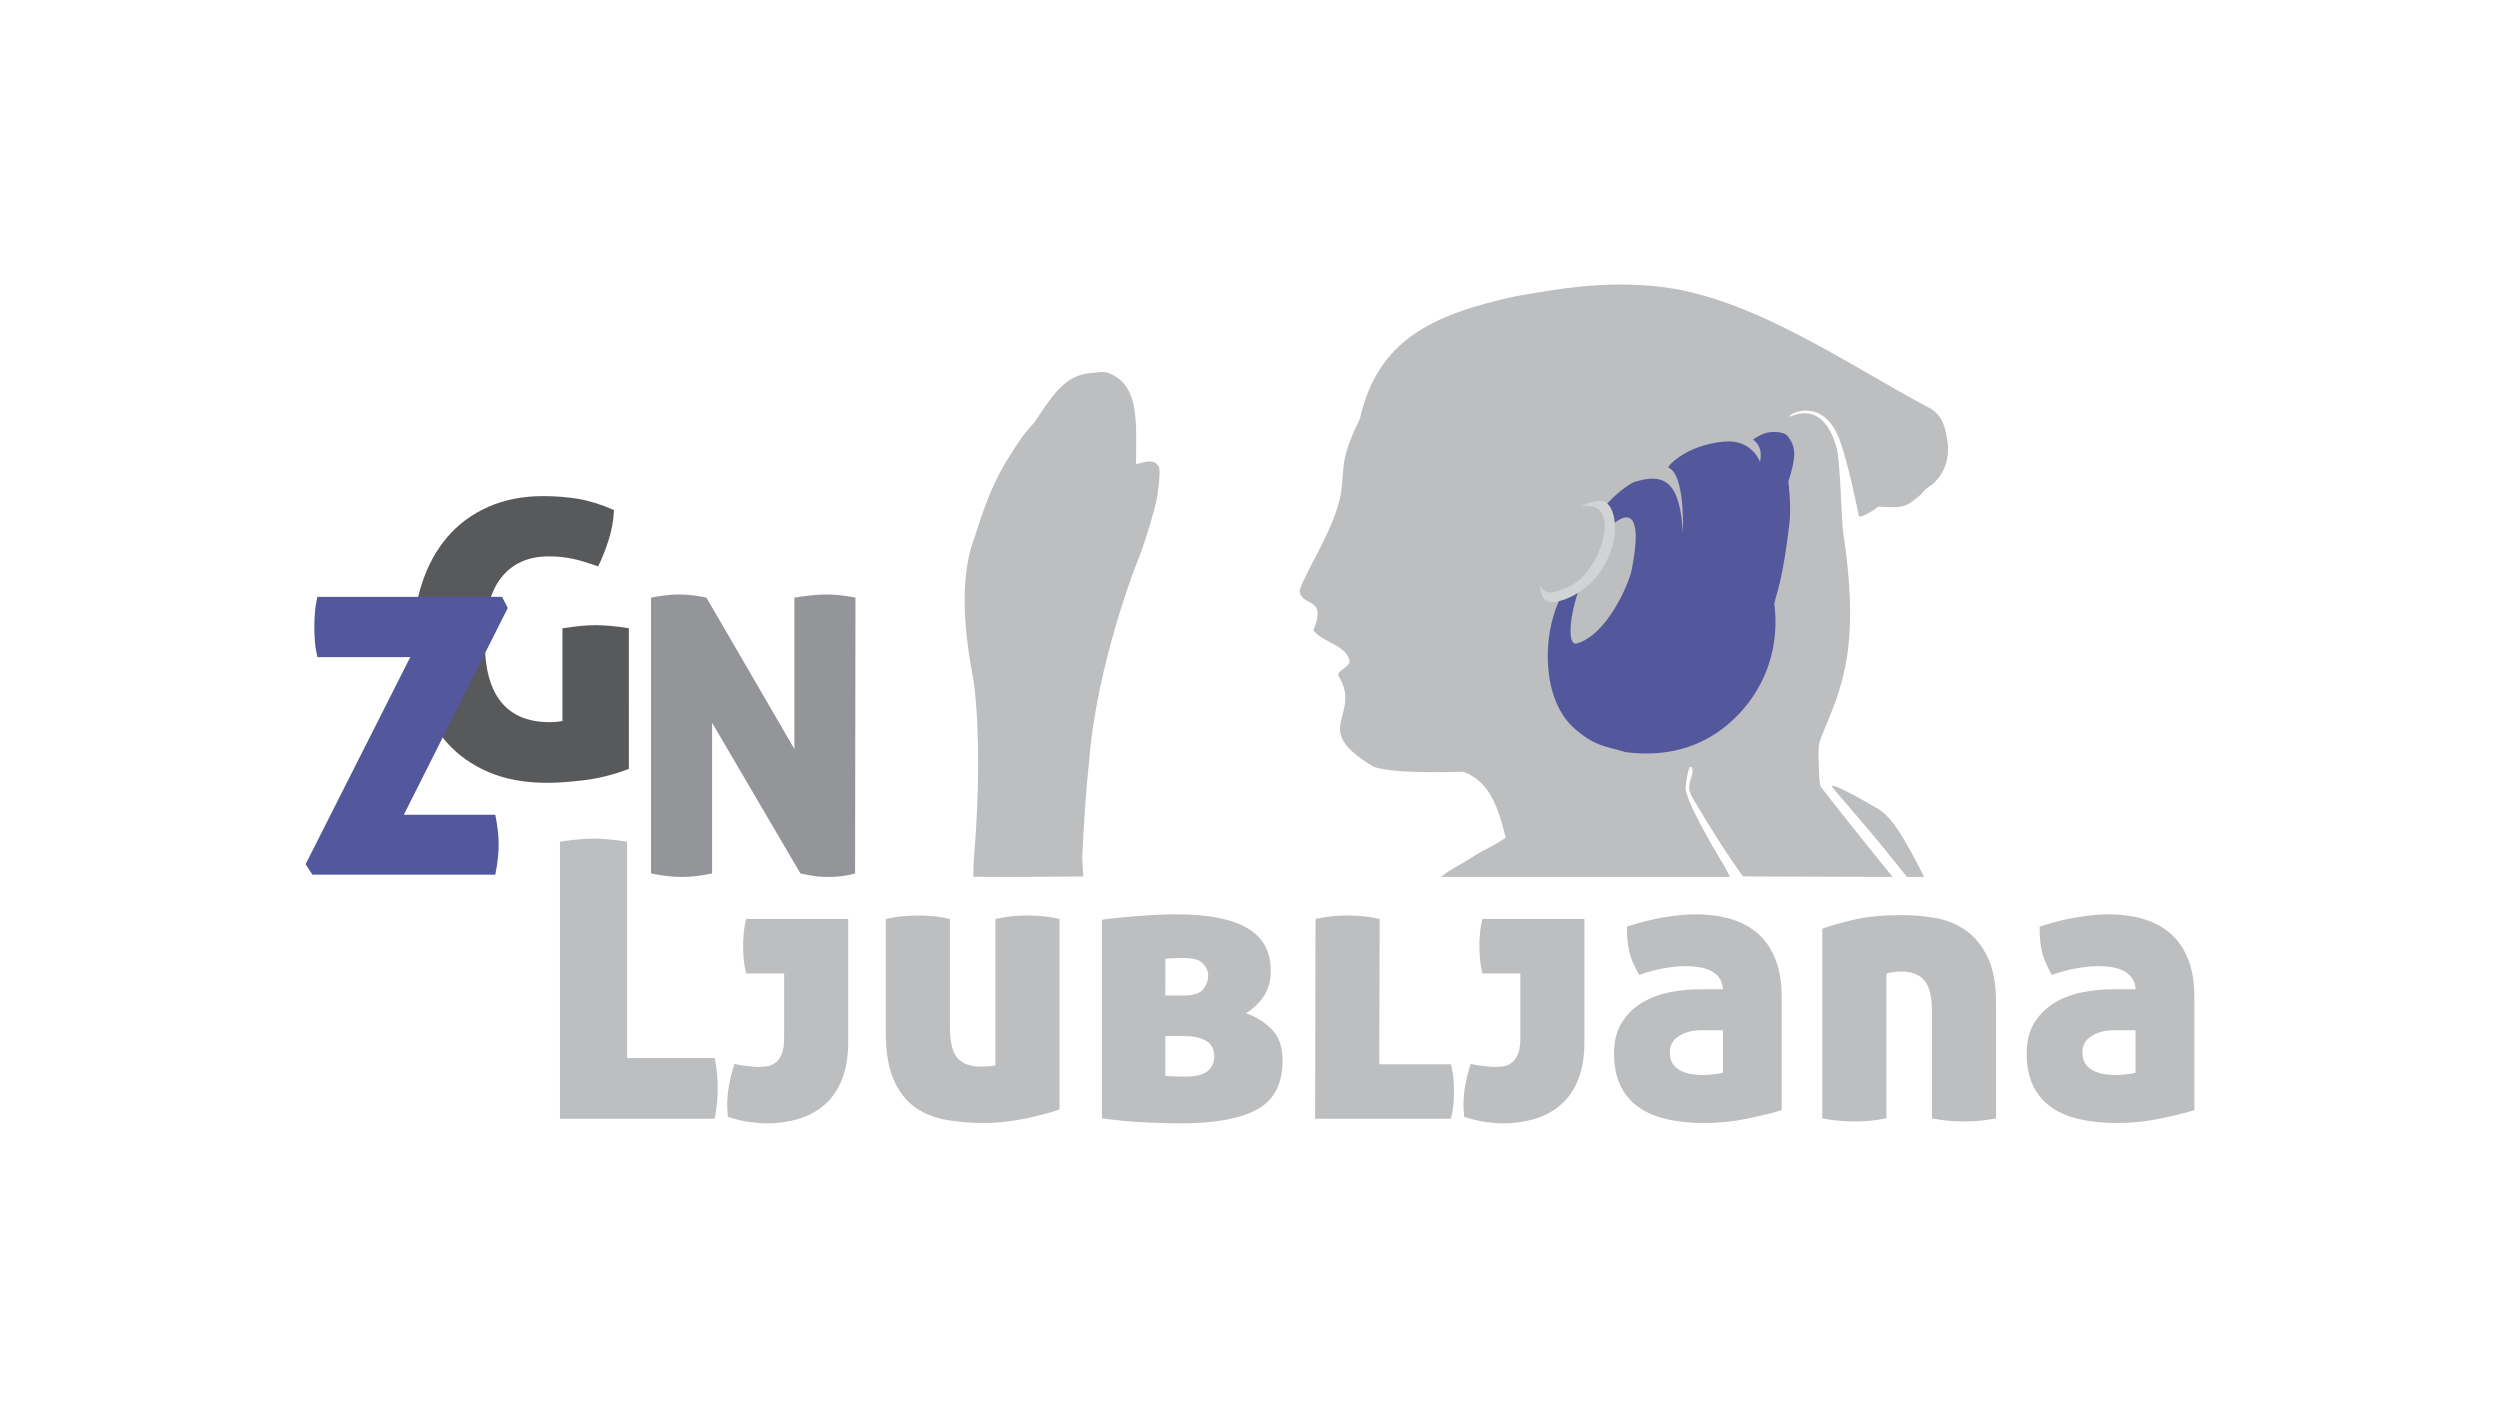
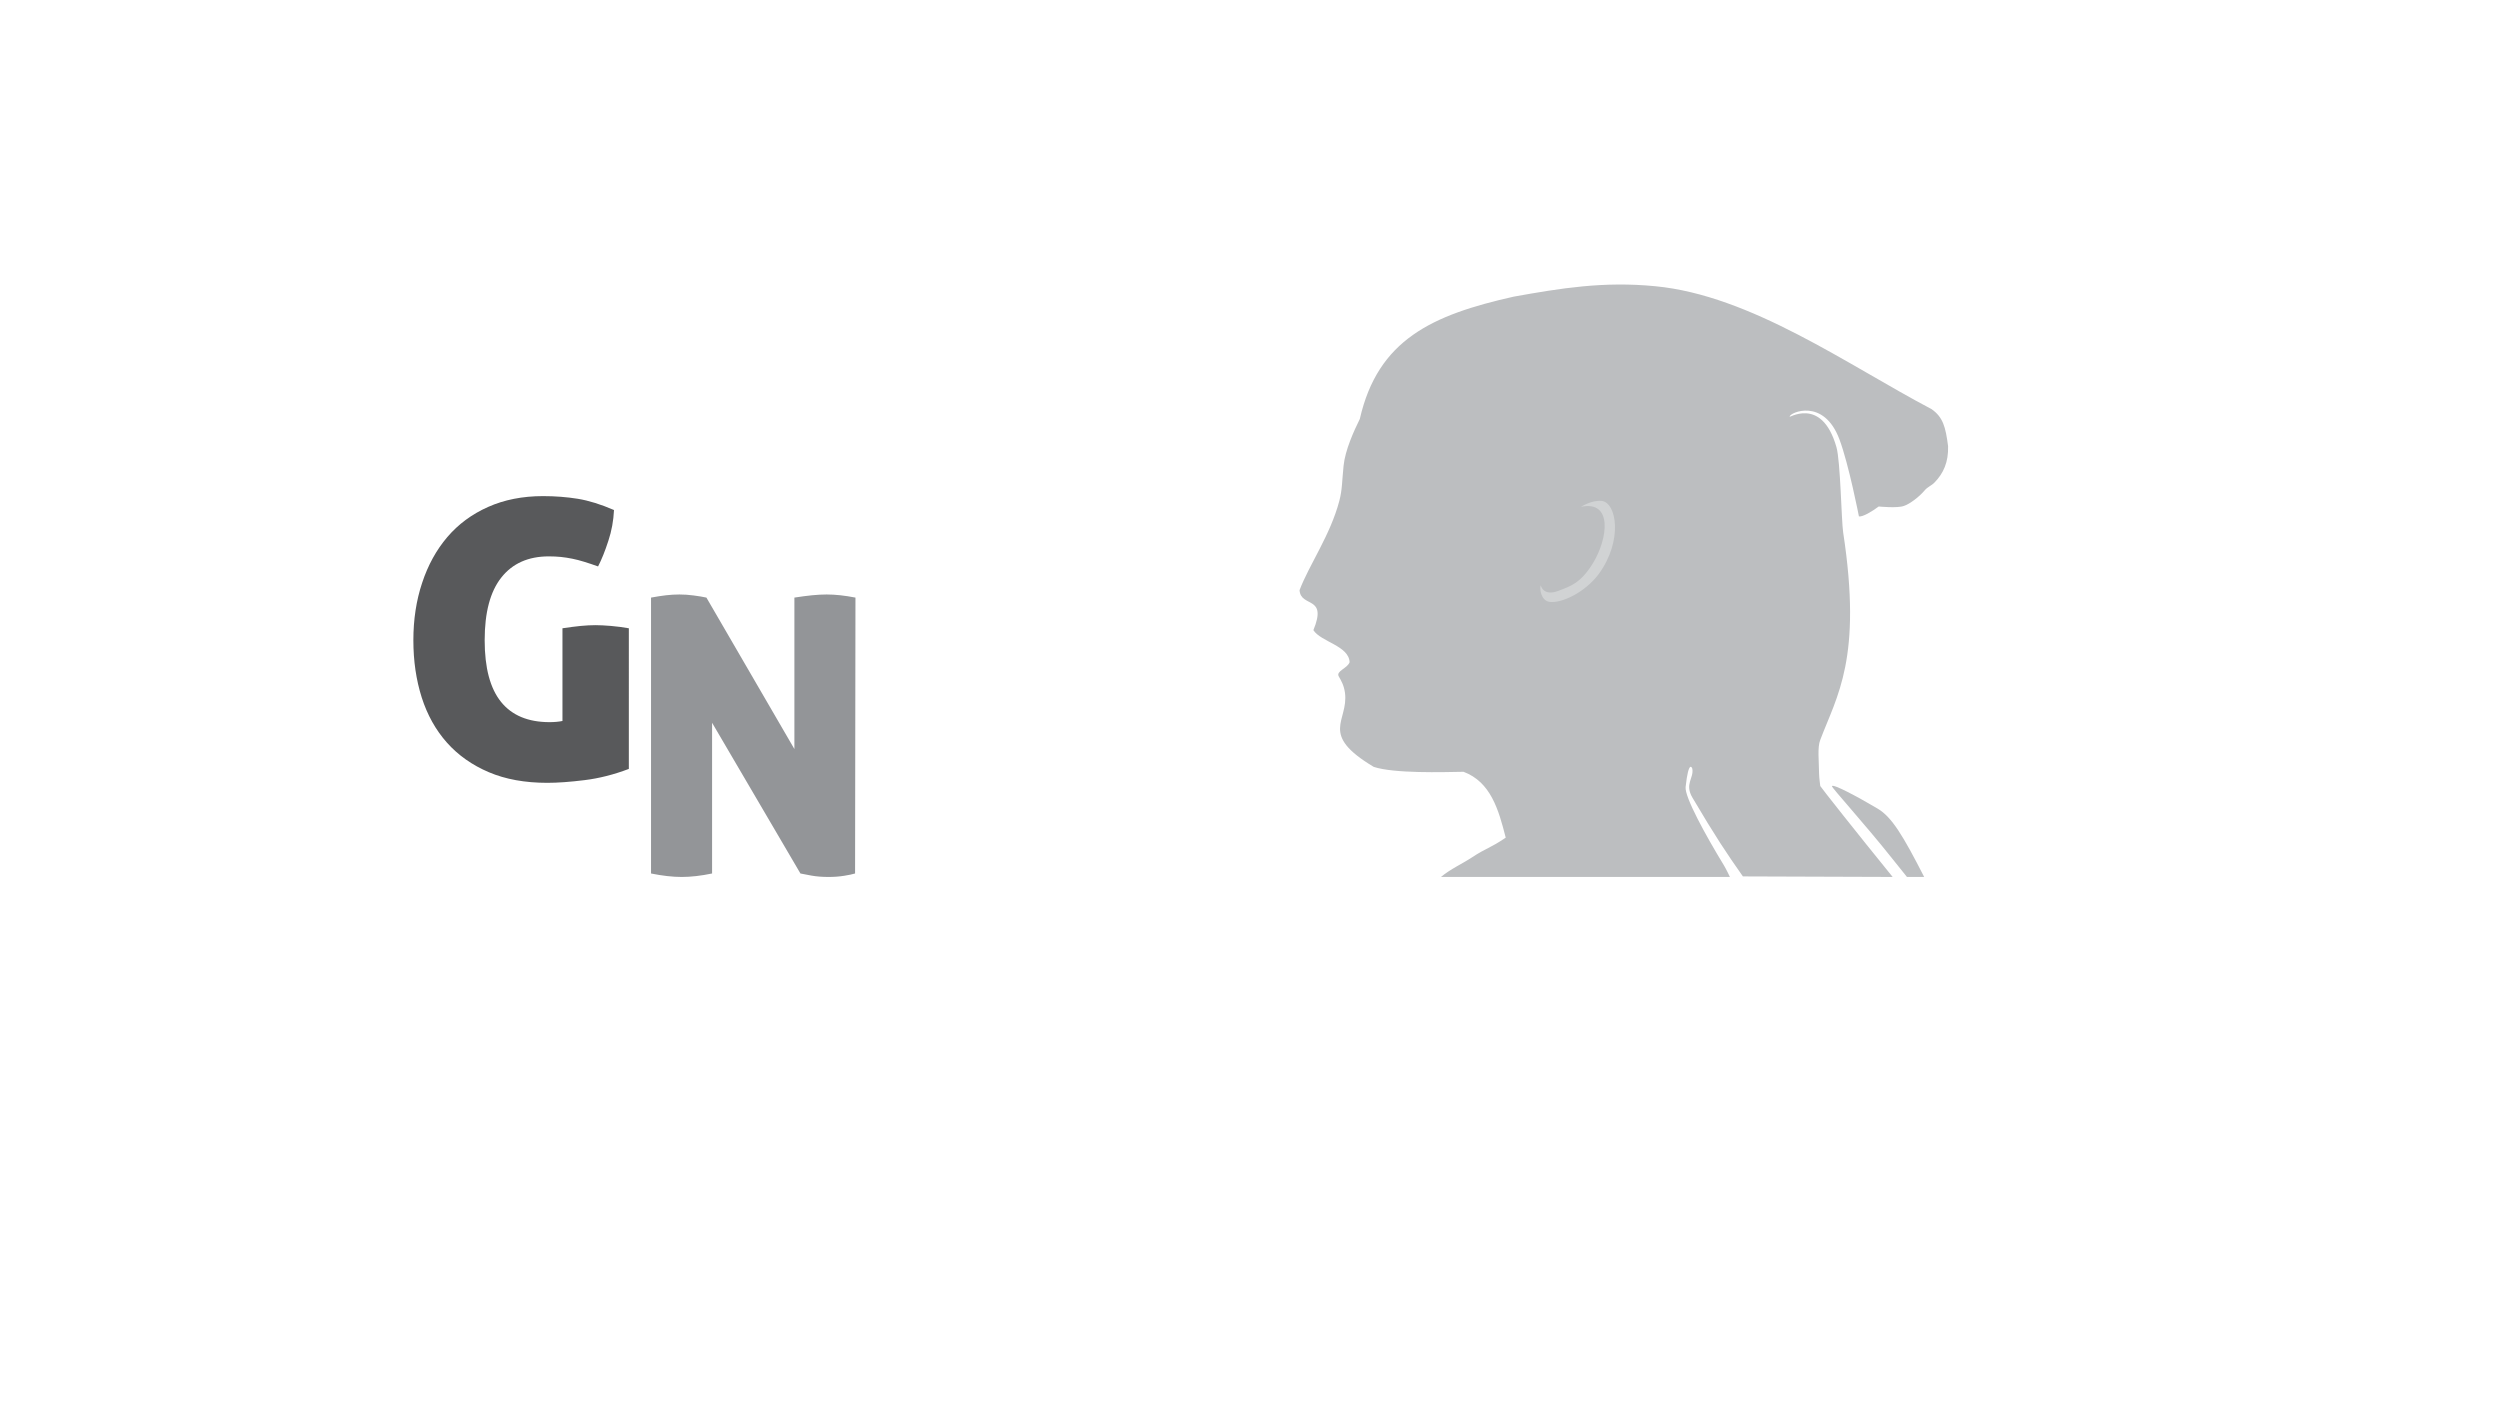
<svg xmlns="http://www.w3.org/2000/svg" xmlns:xlink="http://www.w3.org/1999/xlink" version="1.1" x="0px" y="0px" width="380px" height="214px" viewBox="0.007 -0.005 380 214" enable-background="new 0.007 -0.005 380 214" xml:space="preserve">
  <defs>
</defs>
-   <rect fill="none" width="380.013" height="213.987" />
  <g>
    <g>
      <defs>
        <rect id="SVGID_1_" x="46.461" y="43.241" width="287.092" height="127.508" />
      </defs>
      <clipPath id="SVGID_3_">
        <use xlink:href="#SVGID_1_" overflow="visible" />
      </clipPath>
      <g clip-path="url(#SVGID_3_)">
        <defs>
          <rect id="SVGID_2_" x="46.461" y="43.241" width="287.092" height="127.508" />
        </defs>
        <clipPath id="SVGID_4_">
          <use xlink:href="#SVGID_2_" overflow="visible" />
        </clipPath>
-         <path clip-path="url(#SVGID_4_)" fill="#BCBEC0" d="M320.034,163.29c-0.606-0.077-1.16-0.23-1.675-0.47     c-0.516-0.233-0.957-0.577-1.305-1.027c-0.344-0.45-0.515-1.068-0.515-1.853c0-1.057,0.459-1.879,1.378-2.463     c0.928-0.589,2.067-0.884,3.409-0.884h3.283v6.466c-0.309,0.073-0.787,0.153-1.436,0.23c-0.659,0.079-1.154,0.116-1.501,0.116     C321.175,163.406,320.622,163.369,320.034,163.29 M309.07,165.081c0.675,1.352,1.603,2.438,2.798,3.256     c1.191,0.82,2.627,1.426,4.297,1.792c1.679,0.376,3.509,0.563,5.509,0.563c2.308,0,4.495-0.217,6.567-0.646     c2.073-0.434,3.849-0.86,5.311-1.296v-17.206c0-2.193-0.307-4.082-0.921-5.672c-0.617-1.58-1.497-2.887-2.624-3.906     c-1.139-1.014-2.517-1.77-4.129-2.261c-1.615-0.488-3.418-0.734-5.416-0.734c-1.464,0-3.105,0.157-4.924,0.478     c-1.831,0.311-3.67,0.781-5.512,1.402c0,0.784,0.029,1.482,0.088,2.082c0.053,0.612,0.146,1.197,0.289,1.768     c0.129,0.564,0.329,1.127,0.575,1.675c0.25,0.548,0.552,1.151,0.89,1.815c1.314-0.467,2.58-0.813,3.81-1.021     c1.227-0.223,2.305-0.325,3.228-0.325c0.695,0,1.358,0.049,2.02,0.143c0.654,0.101,1.247,0.28,1.781,0.532     c0.544,0.252,0.983,0.613,1.332,1.082c0.347,0.477,0.533,1.063,0.572,1.766h-3.517c-1.457,0-2.959,0.148-4.489,0.44     c-1.546,0.294-2.947,0.815-4.215,1.556c-1.265,0.741-2.304,1.748-3.113,2.999c-0.808,1.253-1.212,2.84-1.212,4.757     C308.064,162.072,308.404,163.728,309.07,165.081 M281.896,139.764c-1.924,0.454-3.557,0.914-4.9,1.382v28.841     c0.993,0.191,1.907,0.324,2.713,0.377c0.807,0.065,1.529,0.091,2.188,0.091c0.619,0,1.323-0.025,2.128-0.091     c0.81-0.053,1.717-0.186,2.713-0.377v-21.966c0.112-0.085,0.412-0.155,0.893-0.242c0.487-0.072,0.938-0.114,1.36-0.114     c1.577,0,2.75,0.45,3.518,1.353c0.763,0.9,1.145,2.386,1.145,4.46v16.51c1.005,0.191,1.908,0.324,2.712,0.377     c0.812,0.065,1.542,0.091,2.195,0.091c0.612,0,1.323-0.025,2.134-0.091c0.805-0.053,1.707-0.186,2.711-0.377v-17.564     c0-2.897-0.434-5.228-1.305-6.987c-0.864-1.766-1.972-3.112-3.343-4.053c-1.356-0.943-2.891-1.558-4.581-1.853     c-1.695-0.296-3.384-0.44-5.073-0.44C286.22,139.089,283.82,139.316,281.896,139.764 M257.309,163.29     c-0.599-0.077-1.152-0.23-1.681-0.47c-0.514-0.233-0.948-0.577-1.293-1.027s-0.518-1.068-0.518-1.853     c0-1.057,0.462-1.879,1.378-2.463c0.933-0.589,2.059-0.884,3.409-0.884h3.282v6.466c-0.306,0.073-0.788,0.153-1.442,0.23     c-0.648,0.079-1.148,0.116-1.492,0.116C258.444,163.406,257.902,163.369,257.309,163.29 M246.348,165.081     c0.675,1.352,1.606,2.438,2.798,3.256c1.193,0.82,2.627,1.426,4.298,1.792c1.671,0.376,3.508,0.563,5.509,0.563     c2.297,0,4.493-0.217,6.568-0.646c2.073-0.434,3.846-0.86,5.302-1.296v-17.206c0-2.193-0.304-4.082-0.921-5.672     c-0.609-1.58-1.492-2.887-2.617-3.906c-1.135-1.014-2.515-1.77-4.127-2.261c-1.614-0.488-3.416-0.734-5.418-0.734     c-1.462,0-3.102,0.157-4.935,0.478c-1.821,0.311-3.659,0.781-5.498,1.402c0,0.784,0.027,1.482,0.083,2.082     c0.06,0.612,0.154,1.197,0.291,1.768c0.131,0.564,0.317,1.127,0.574,1.675c0.253,0.548,0.542,1.151,0.891,1.815     c1.305-0.467,2.578-0.813,3.809-1.021c1.229-0.223,2.298-0.325,3.229-0.325c0.692,0,1.362,0.049,2.019,0.143     c0.648,0.101,1.247,0.28,1.781,0.532c0.546,0.252,0.986,0.613,1.333,1.082c0.338,0.477,0.536,1.063,0.571,1.766h-3.518     c-1.452,0-2.956,0.148-4.495,0.44c-1.539,0.294-2.936,0.815-4.203,1.556c-1.276,0.741-2.312,1.748-3.115,2.999     c-0.809,1.253-1.213,2.84-1.213,4.757C245.343,162.072,245.682,163.728,246.348,165.081 M231.099,147.962v9.807     c0,1.055-0.12,1.876-0.377,2.467c-0.242,0.587-0.57,1.023-0.975,1.318c-0.401,0.3-0.844,0.469-1.33,0.529     c-0.48,0.062-0.933,0.09-1.352,0.09c-0.188,0-0.45-0.021-0.781-0.062c-0.324-0.039-0.675-0.076-1.03-0.119     c-0.362-0.036-0.703-0.079-1.012-0.139c-0.313-0.061-0.537-0.113-0.696-0.152c-0.35,1.093-0.61,2.155-0.81,3.173     c-0.187,1.013-0.28,2.035-0.28,3.053c0,0.316,0.012,0.616,0.03,0.913c0.019,0.292,0.047,0.592,0.083,0.91     c1.154,0.392,2.252,0.658,3.313,0.791c1.063,0.138,1.878,0.208,2.45,0.208c1.772,0,3.414-0.227,4.936-0.672     c1.51-0.455,2.844-1.168,3.97-2.15c1.133-0.977,2.025-2.26,2.653-3.848c0.639-1.585,0.947-3.492,0.947-5.723v-18.684h-15.501     c-0.198,0.785-0.318,1.514-0.374,2.183c-0.058,0.657-0.087,1.308-0.087,1.933c0,0.628,0.029,1.283,0.087,1.964     c0.056,0.69,0.176,1.426,0.374,2.21H231.099z M209.713,139.673c-0.806-0.189-1.633-0.332-2.476-0.412     c-0.854-0.076-1.643-0.113-2.367-0.113c-0.768,0-1.567,0.037-2.393,0.113c-0.824,0.08-1.67,0.223-2.514,0.412l-0.056,30.373     h20.643c0.189-0.783,0.32-1.521,0.378-2.203c0.055-0.684,0.08-1.344,0.08-1.97c0-0.629-0.025-1.274-0.08-1.936     c-0.058-0.671-0.188-1.393-0.378-2.177h-10.892L209.713,139.673z M177.134,145.728c0.386-0.041,0.854-0.071,1.418-0.088     c0.551-0.021,1.039-0.027,1.473-0.027c1.378,0,2.327,0.279,2.852,0.846c0.518,0.575,0.778,1.188,0.778,1.852     c0,0.707-0.255,1.384-0.749,2.029c-0.497,0.643-1.483,0.972-2.946,0.972h-2.825V145.728z M179.788,157.478     c0.995,0,1.804,0.084,2.423,0.258c0.618,0.179,1.097,0.405,1.443,0.674c0.339,0.278,0.581,0.603,0.713,0.975     c0.142,0.372,0.205,0.754,0.205,1.146c0,0.976-0.343,1.742-1.036,2.29c-0.689,0.549-1.841,0.82-3.456,0.82     c-0.844,0-1.521-0.019-2.019-0.057c-0.507-0.04-0.807-0.058-0.928-0.058v-6.049H179.788z M167.503,169.986     c2.273,0.312,4.498,0.519,6.662,0.613c2.17,0.101,3.932,0.149,5.274,0.149c5.113,0,8.983-0.694,11.591-2.086     c2.618-1.388,3.923-3.887,3.923-7.488c0-1.999-0.515-3.54-1.559-4.636c-1.039-1.101-2.364-1.942-3.979-2.531     c1.154-0.738,2.065-1.636,2.742-2.671s1.002-2.308,1.002-3.787c0-2.937-1.188-5.104-3.575-6.488     c-2.374-1.396-5.967-2.091-10.771-2.091c-0.732,0-1.587,0.022-2.572,0.062c-0.977,0.039-1.989,0.096-3.02,0.175     c-1.043,0.08-2.067,0.166-3.061,0.266c-1.006,0.098-1.889,0.2-2.658,0.321V169.986z M161.048,139.673     c-0.807-0.189-1.632-0.332-2.476-0.412c-0.845-0.076-1.633-0.113-2.364-0.113c-0.769,0-1.568,0.037-2.396,0.113     c-0.822,0.08-1.658,0.223-2.503,0.412v22.266c-0.158,0.038-0.402,0.077-0.749,0.112c-0.348,0.037-0.846,0.061-1.502,0.061     c-1.577,0-2.752-0.432-3.521-1.289c-0.761-0.861-1.146-2.466-1.146-4.817v-16.332c-0.804-0.189-1.641-0.332-2.484-0.412     c-0.846-0.076-1.634-0.113-2.364-0.113c-0.761,0-1.558,0.037-2.392,0.113c-0.827,0.08-1.661,0.223-2.506,0.412v17.154     c0,3.058,0.402,5.495,1.211,7.311c0.806,1.826,1.894,3.213,3.255,4.172c1.37,0.961,2.957,1.598,4.759,1.91     c1.811,0.314,3.687,0.473,5.648,0.473c1.043,0,2.103-0.063,3.17-0.18c1.08-0.117,2.133-0.285,3.145-0.495     c1.025-0.223,1.98-0.441,2.882-0.679c0.909-0.234,1.688-0.469,2.335-0.71V139.673z M119.195,147.962v9.807     c0,1.055-0.129,1.876-0.374,2.467c-0.255,0.587-0.583,1.023-0.986,1.318c-0.401,0.3-0.844,0.469-1.324,0.529     c-0.478,0.062-0.928,0.09-1.348,0.09c-0.197,0-0.461-0.021-0.781-0.062c-0.326-0.039-0.676-0.076-1.042-0.119     c-0.364-0.036-0.704-0.079-1.013-0.139c-0.3-0.061-0.534-0.113-0.686-0.152c-0.346,1.093-0.619,2.155-0.806,3.173     c-0.198,1.013-0.292,2.035-0.292,3.053c0,0.316,0.01,0.616,0.028,0.913c0.019,0.292,0.046,0.592,0.085,0.91     c1.154,0.392,2.262,0.658,3.324,0.791c1.048,0.138,1.865,0.208,2.447,0.208c1.764,0,3.407-0.227,4.925-0.672     c1.522-0.455,2.845-1.168,3.979-2.15c1.137-0.977,2.018-2.26,2.655-3.848c0.629-1.585,0.949-3.492,0.949-5.723v-18.684h-15.511     c-0.188,0.785-0.319,1.514-0.375,2.183c-0.057,0.657-0.087,1.308-0.087,1.933c0,0.628,0.03,1.283,0.087,1.964     c0.056,0.69,0.187,1.426,0.375,2.21H119.195z M85.123,170.046h23.518c0.196-1.022,0.319-1.894,0.375-2.614     c0.057-0.729,0.084-1.419,0.084-2.092c0-0.584-0.027-1.243-0.084-1.966c-0.056-0.72-0.179-1.575-0.375-2.552H95.324v-32.89     c-0.995-0.158-1.934-0.277-2.796-0.352c-0.863-0.084-1.644-0.116-2.338-0.116c-0.647,0-1.398,0.032-2.241,0.116     c-0.855,0.074-1.793,0.193-2.826,0.352V170.046z" />
        <path clip-path="url(#SVGID_4_)" fill="#58595B" d="M85.499,109.585c-0.58,0.117-1.229,0.176-1.96,0.176     c-3.267,0-5.726-1.029-7.378-3.082c-1.658-2.055-2.484-5.18-2.484-9.37c0-4.229,0.843-7.409,2.541-9.541     c1.69-2.134,4.093-3.204,7.208-3.204c0.648,0,1.267,0.031,1.838,0.087c0.584,0.062,1.156,0.15,1.737,0.269     c0.572,0.117,1.183,0.272,1.813,0.469c0.635,0.192,1.331,0.433,2.1,0.703c0.545-1.055,1.063-2.347,1.558-3.877     c0.509-1.529,0.786-3.092,0.863-4.696c-1.999-0.864-3.827-1.432-5.497-1.708c-1.682-0.269-3.435-0.407-5.285-0.407     c-3.105,0-5.893,0.549-8.352,1.645c-2.467,1.097-4.533,2.624-6.203,4.581c-1.67,1.961-2.943,4.28-3.826,6.96     c-0.894,2.682-1.333,5.592-1.333,8.721c0,3.134,0.422,6.029,1.267,8.693c0.853,2.664,2.13,4.954,3.837,6.873     c1.708,1.917,3.838,3.417,6.371,4.494c2.534,1.079,5.5,1.613,8.877,1.613c1.576,0,3.475-0.136,5.678-0.411     c2.216-0.273,4.449-0.84,6.722-1.704V95.493c-0.883-0.158-1.785-0.275-2.715-0.357c-0.916-0.075-1.708-0.117-2.362-0.117     c-0.688,0-1.438,0.042-2.244,0.117c-0.807,0.082-1.736,0.199-2.769,0.357V109.585z" />
        <path clip-path="url(#SVGID_4_)" fill="#939598" d="M98.965,132.765c1.728,0.351,3.285,0.527,4.664,0.527     c1.391,0,2.928-0.177,4.615-0.527v-22.91l13.429,22.91c0.35,0.082,0.911,0.183,1.682,0.322c0.76,0.136,1.631,0.205,2.59,0.205     c0.845,0,1.633-0.059,2.364-0.177c0.732-0.117,1.287-0.231,1.67-0.351l0.058-41.935c-0.808-0.157-1.578-0.276-2.309-0.356     c-0.722-0.078-1.416-0.117-2.077-0.117c-0.646,0-1.377,0.039-2.185,0.117c-0.806,0.08-1.706,0.199-2.711,0.356v23.02     l-13.373-23.02c-0.544-0.118-1.181-0.228-1.932-0.323c-0.751-0.102-1.475-0.15-2.17-0.15c-0.646,0-1.321,0.039-2.016,0.117     c-0.685,0.08-1.455,0.199-2.3,0.356V132.765z" />
-         <path clip-path="url(#SVGID_4_)" fill="#53589D" d="M75.289,123.837H61.392l15.794-31.425l-0.863-1.698H48.245     c-0.187,0.859-0.319,1.681-0.377,2.464c-0.056,0.785-0.083,1.507-0.083,2.173c0,0.668,0.027,1.369,0.083,2.115     c0.058,0.744,0.19,1.546,0.377,2.408h14.123L46.46,131.353l1.035,1.59h27.794c0.339-1.646,0.516-3.192,0.516-4.643     C75.805,126.971,75.628,125.482,75.289,123.837" />
        <path clip-path="url(#SVGID_4_)" fill="#BCBEC0" d="M285.418,122.912c2.152,1.279,3.841,4.08,7.065,10.38h-2.619     c0,0-1.504-1.862-2.287-2.854c-4.188-5.278-9.197-10.747-9.117-10.951C278.6,119.108,282.17,120.984,285.418,122.912" />
        <path clip-path="url(#SVGID_4_)" fill="#BCBEC0" d="M219.034,133.29c1.459-1.213,3.158-1.954,4.71-2.971     c2.217-1.465,2.707-1.354,5.132-3c-1.086-4.293-2.296-8.47-6.414-10.012c-3.156,0.055-10.536,0.28-13.647-0.746     c-8.399-5.019-3.799-6.889-4.371-11.256c-0.16-1.191-0.632-1.945-0.95-2.502c-0.453-0.804,1.329-1.219,1.653-2.155     c-0.11-2.504-4.367-3.089-5.505-4.87c2.199-5.321-1.925-3.367-2.103-6.082c1.474-3.878,4.692-8.391,6.046-13.57     c0.453-1.722,0.399-2.945,0.646-5.334c0.237-2.384,1.575-5.309,2.467-7.113c2.756-12.072,10.999-15.815,23.404-18.597     c7.117-1.275,13.623-2.349,21.479-1.585c14.59,1.391,29.263,11.972,42.034,18.691c1.734,1.231,2.118,2.686,2.501,5.621     c0.074,2.413-0.703,4.143-2.077,5.541c-0.453,0.471-1.03,0.635-1.5,1.2c-0.791,0.952-2.276,2.073-3.118,2.337     c-0.98,0.389-3.848,0.094-3.848,0.094c-1.007,0.751-2.446,1.621-3.01,1.504c0,0-1.531-7.875-2.954-11.687     c-2.402-6.429-7.561-4.071-7.561-3.504c-0.545,0.56,4.814-3.397,7.101,4.679c0.61,2.129,0.751,11.198,1.017,12.939     c2.938,19.188-0.945,24.836-3.477,31.537c-0.461,1.127-0.196,3.246-0.186,5.06c0.006,0.703,0.186,1.963,0.186,1.963     c0.105,0.21,5.541,7.104,11,13.817l-22.762-0.08c-2.464-3.496-4.186-6.072-7.665-11.961c-1.232-2.091,0.217-2.943-0.019-4.381     c-0.02-0.146-0.563-1.501-1.025,2.758c-0.156,1.511,3.029,7.318,5.823,11.901c0.322,0.525,0.912,1.763,0.912,1.763H219.034z" />
-         <path clip-path="url(#SVGID_4_)" fill="#53589D" d="M244.138,76.753c0,0,1.785-2.18,4.178-3.466     c4.459-1.408,7.035-0.417,7.484,7.675c0,0,0.422-8.847-2.213-9.902c-0.21-0.082,2.598-3.421,8.505-3.945     c4.242-0.381,5.433,3.081,5.433,3.081c0.463-2.107-0.551-2.99-1.029-3.362c-0.05-0.036,0.707-0.612,1.924-1.029     c0.55-0.187,2.635-0.344,3.296,0.471c1.443,1.765,1.211,3.455,0.121,6.916c0,0,0.485,3.903,0.159,6.371     c-1.041,8.905-1.953,10.467-2.295,12.18c0.8,6.086-0.92,13.259-7.296,18.564c-3.818,3.123-8.892,4.836-15.272,4.018     c-3.138-0.915-4.577-0.895-7.484-3.317c-4.43-3.665-4.578-10.059-4.284-13.479c0.462-4.215,1.788-6.624,2.06-7.051l2.795-1.463     c-1.742,4.584-1.996,9.193-0.555,8.789c4.682-1.31,7.973-9.23,8.346-11.135c2.471-12.542-3.205-6.643-3.205-6.643     C245.451,78.034,244.393,76.923,244.138,76.753" />
        <path clip-path="url(#SVGID_4_)" fill="#D1D3D4" d="M243.009,87.258c-2.113,2.812-5.656,4.471-7.469,4.222     c-1.34-0.191-1.539-2.07-1.34-2.527c0,0,0.338,1.744,2.673,0.854c1.826-0.704,3.376-1.132,5.265-4.213     c2.29-3.743,3.022-9.594-1.83-8.557c0,0,1.6-1.037,3.113-0.907C245.711,76.321,246.763,82.112,243.009,87.258" />
-         <path clip-path="url(#SVGID_4_)" fill="#BCBEC0" d="M148.115,81.742c2.206-6.93,3.447-9.82,7.336-15.446     c1.304-1.604,1.831-2.147,1.831-2.147c3.138-4.837,4.943-7.252,8.886-7.487c0.804-0.049,1.699-0.391,2.959,0.314     c3.893,1.984,3.64,6.796,3.549,13.536c0.732,0,2.517-1.024,3.379,0.297c0.471,0.074,0.03,3.864-0.286,5.352     c-0.344,1.634-1.606,5.85-2.449,8.109c-0.532,1.132-6.686,16.942-7.777,31.554c-0.457,4.188-0.793,9.17-1.033,14.468     c-0.01,0.285,0.16,2.919,0.16,2.919s-10.756,0.133-16.722,0.055c0,0,0.019-1.808,0.088-2.649     c0.802-9.625,0.901-19.047,0.08-26.225C147.847,101.868,144.908,90.353,148.115,81.742" />
      </g>
    </g>
  </g>
</svg>